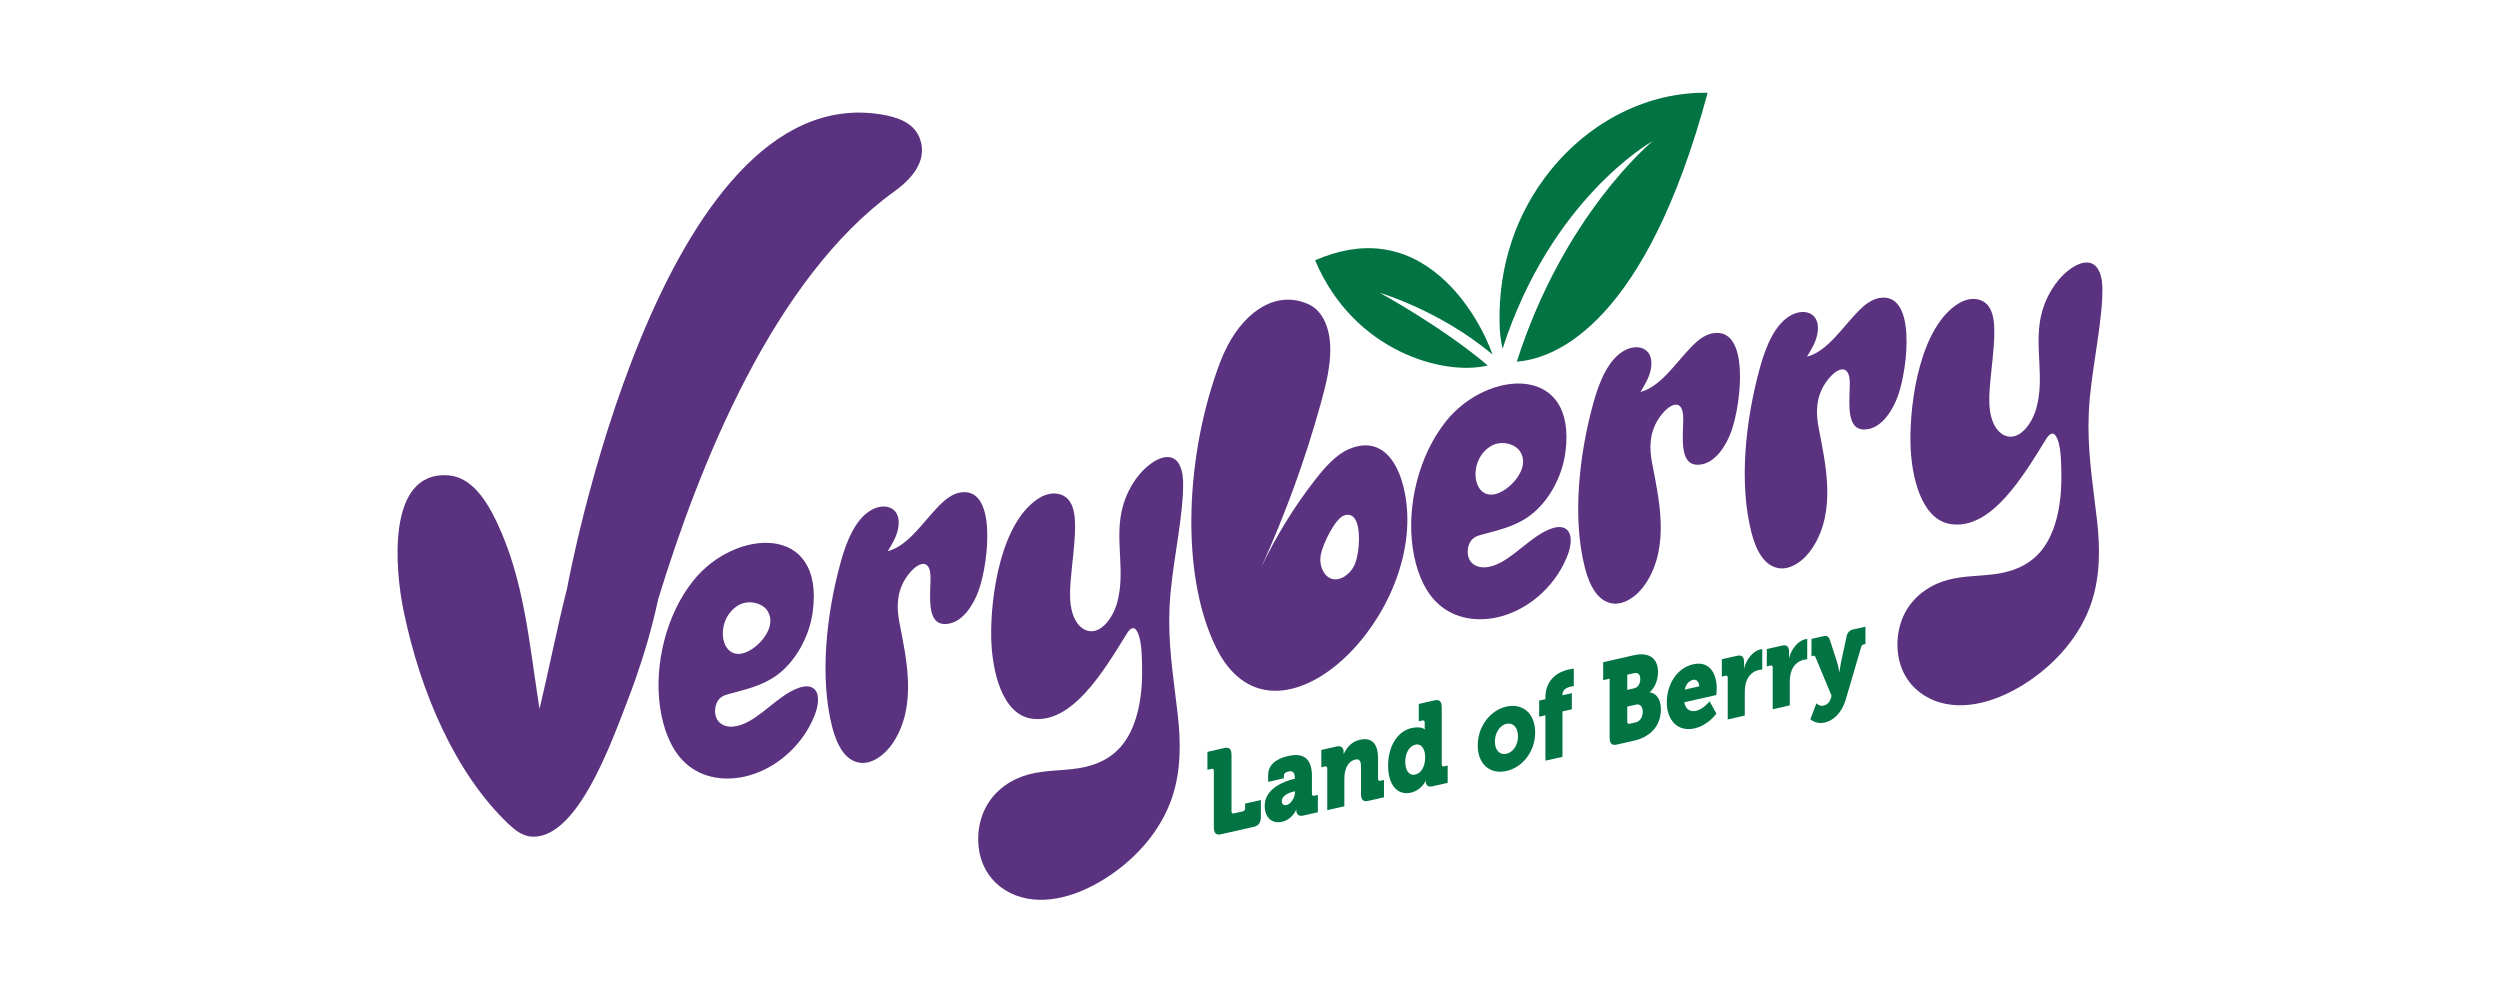
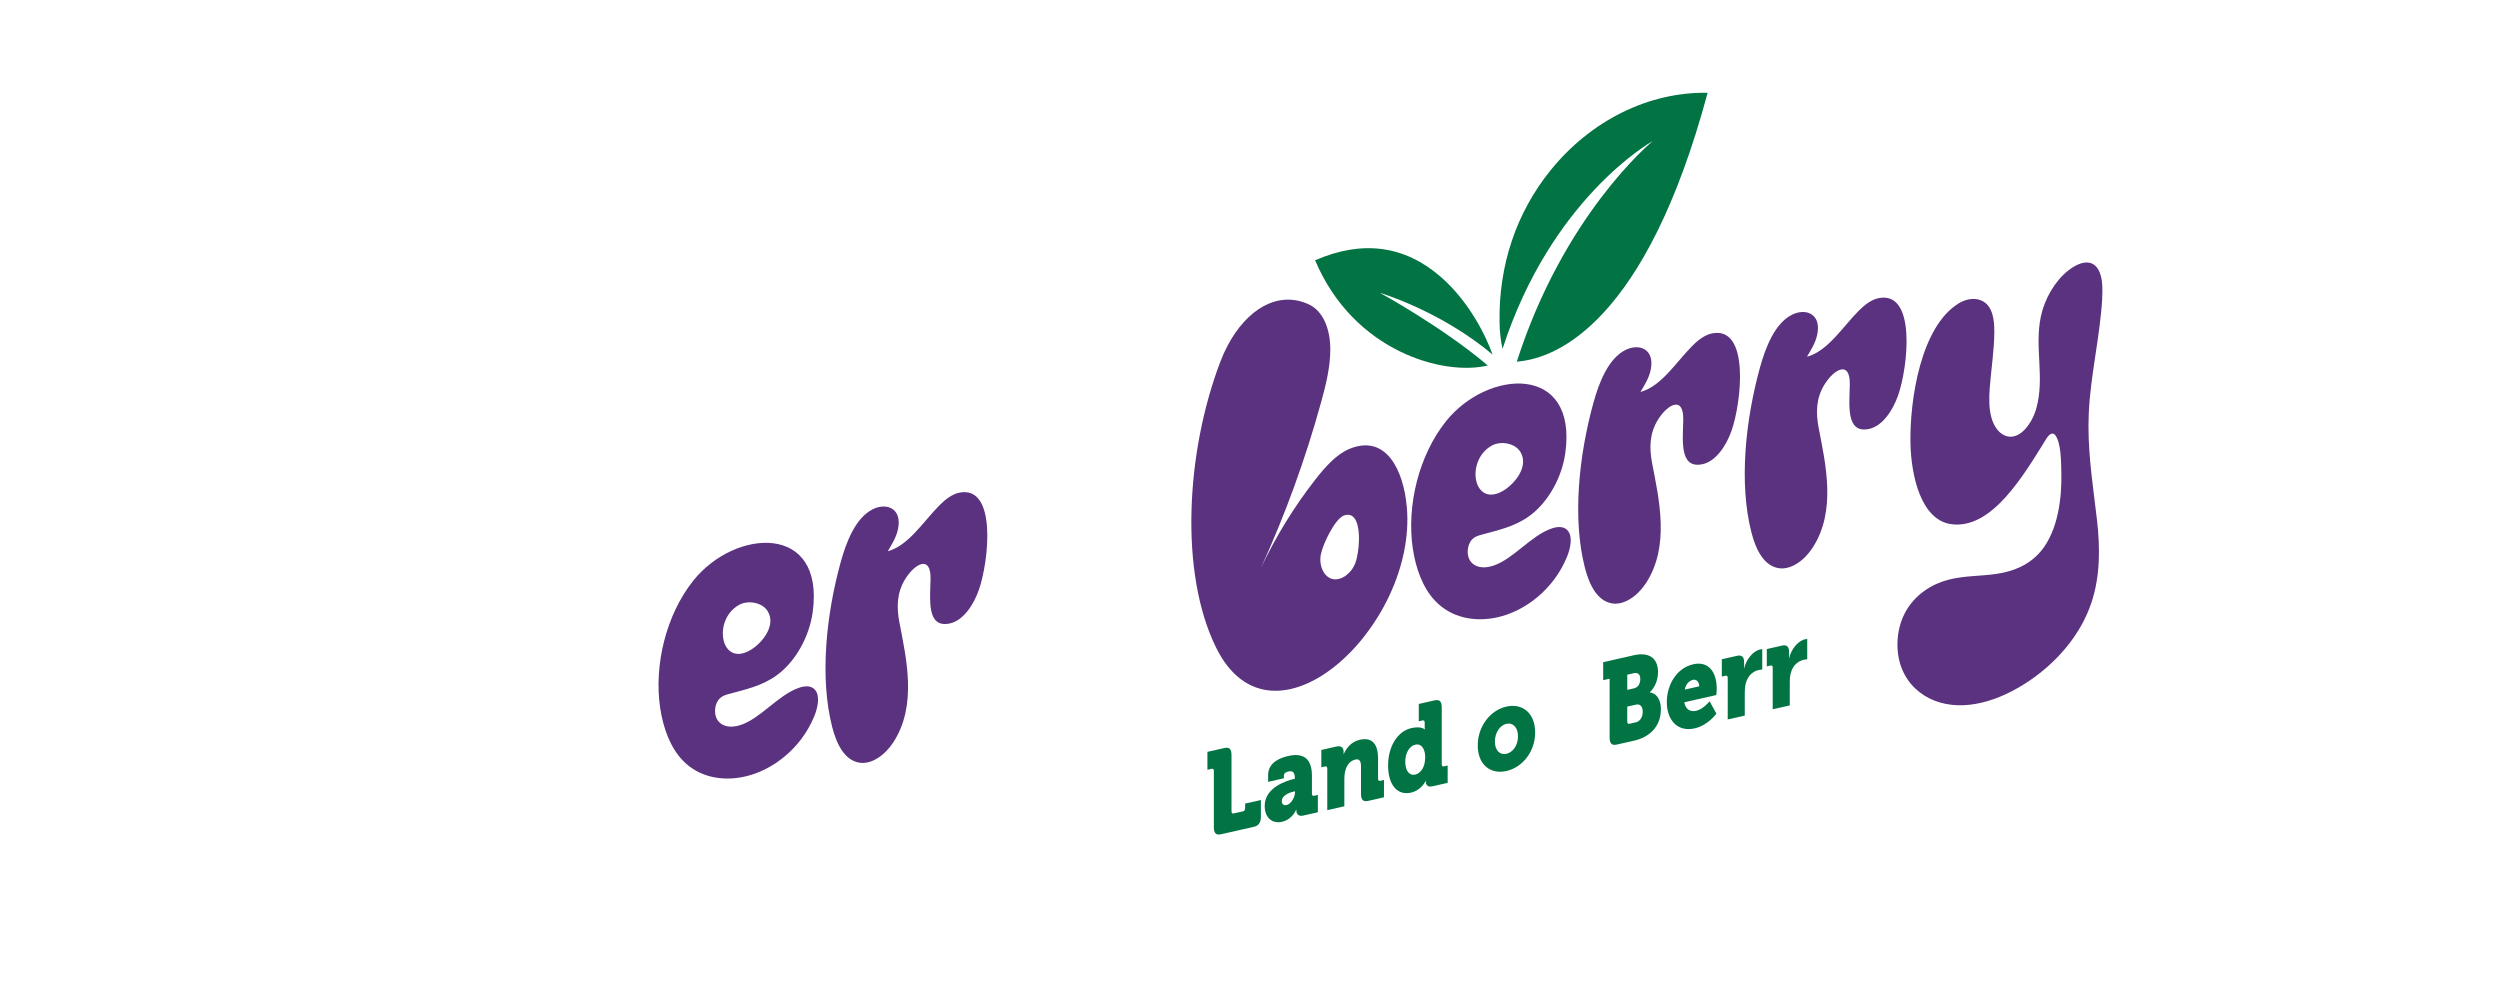
<svg xmlns="http://www.w3.org/2000/svg" xmlns:xlink="http://www.w3.org/1999/xlink" version="1.1" id="Layer_1" x="0px" y="0px" viewBox="0 0 1000 397.05" style="enable-background:new 0 0 1000 397.05;" xml:space="preserve">
  <style type="text/css">
	.st0{clip-path:url(#SVGID_00000040562710428012010480000010410283810792888705_);fill:#5A327F;}
	.st1{clip-path:url(#SVGID_00000040562710428012010480000010410283810792888705_);fill:#027343;}
</style>
  <g>
    <defs>
      <rect id="SVGID_1_" y="-301.47" width="1000" height="1000" />
    </defs>
    <clipPath id="SVGID_00000026883652615484086870000009814854846641768596_">
      <use xlink:href="#SVGID_1_" style="overflow:visible;" />
    </clipPath>
    <path style="clip-path:url(#SVGID_00000026883652615484086870000009814854846641768596_);fill:#5A327F;" d="M326.19,276.15   c1.83,2.45,0.94,6.86-0.48,10.34c-5.35,13.07-16.87,21.75-27.89,24.16c-9.09,2-18.42,0.16-24.78-6.53   c-4.89-5.13-7.78-12.82-8.99-21.07c-2.5-16.95,2.35-37.19,13.35-50.9c16.65-20.76,52.56-23.04,47.68,12.67   c-1.37,10.06-7.01,19.96-14.42,25.32c-6.02,4.36-12.74,5.68-19.25,7.5c-1.2,0.33-2.44,0.71-3.46,1.68   c-2.17,2.06-2.48,6.19-1.09,8.5c1.4,2.31,3.99,3.04,6.5,2.8c8.07-0.78,15.11-9.73,22.92-14.02c1.17-0.64,2.36-1.18,3.57-1.57   C322.14,274.27,324.74,274.2,326.19,276.15L326.19,276.15z M295.52,242.01c-10.72,6.1-7.19,25.33,4.93,17.85   c4.49-2.77,10.05-9.63,6.67-15.31C304.98,240.94,299.2,239.92,295.52,242.01L295.52,242.01z" />
    <path style="clip-path:url(#SVGID_00000026883652615484086870000009814854846641768596_);fill:#5A327F;" d="M383.82,197.05   c15.04-2.89,11.73,27.38,7.74,38.86c-2.11,6.08-6.28,12.3-11.59,13.46c-9.48,2.07-7.88-9.78-7.75-17.81   c0.16-9.67-6.22-6.15-10.05-0.07c-3.55,5.66-3.53,11.57-2.41,17.45c2.75,14.4,7.23,33.21-2.46,48.03   c-3.41,5.21-8.75,8.87-13.51,8.11c-5.78-0.92-9.06-7.01-10.93-14.33c-5.02-19.64-2.42-44.79,3.45-66.01   c2.22-8.04,5.95-17.68,12.87-21.08c5.5-2.7,11.75-0.3,10.01,8.03c-0.7,3.29-2.45,6.05-4.1,8.8c8.28-2.2,14.16-11.78,20.68-18.36   C378.18,199.69,380.94,197.61,383.82,197.05L383.82,197.05z" />
-     <path style="clip-path:url(#SVGID_00000026883652615484086870000009814854846641768596_);fill:#5A327F;" d="M473.19,197.16   c-0.86,15.26-4.69,30.67-5.38,45.88c-0.08,1.76-0.12,3.49-0.12,5.23c-0.01,12.91,2,25.25,3.42,37.71   c1.21,10.63,1.37,22.07-2.23,32.87c-4.53,13.58-14.44,24.24-24.88,31.31c-12.1,8.18-26.07,12.42-37.73,7.98   c-5.62-2.14-10.63-6.4-13.23-12.86c-2.6-6.46-2.44-15.26,1.23-22.27c3.87-7.38,10.81-11.58,17.36-13.29   c6.56-1.7,13.07-1.38,19.62-2.4c6.17-0.95,12.77-3.35,17.55-9.2c6.71-8.17,8.26-21.1,8.04-31.11c-0.1-4.26-0.08-12.18-2.48-15.16   c-1.14-1.41-2.59-0.07-3.52,1.43c-9.39,15.19-21.9,36.32-37.99,34.21c-11.98-1.58-16.13-18.99-16.37-32.6   c-0.3-16.88,4.03-46.45,19.34-55.76c4.27-2.6,9.53-2.43,12.14,1.53c1.75,2.65,2.1,6.51,2.07,10.23c-0.08,7.4-1.31,14.97-1.85,22.43   c-0.29,4.02-0.29,8.08,0.72,11.64c1.01,3.55,3.16,6.56,6.15,7.35c5.25,1.4,10.06-5,11.78-11.15c3.44-12.36-0.81-24.32,1.83-36.74   c1.54-7.24,5.65-14.19,10.9-18.35c5.18-4.11,11.1-5.28,13.09,2.14c0.74,2.74,0.68,5.87,0.51,8.94L473.19,197.16z" />
    <path style="clip-path:url(#SVGID_00000026883652615484086870000009814854846641768596_);fill:#5A327F;" d="M562.73,202.85   c4.22,47.79-53.78,101.89-76.3,56.17c-14.78-30.02-11.98-78.32,1.66-114.21c0.89-2.34,1.89-4.57,3-6.66   c7.59-14.3,19.91-22.04,32.28-16.48c5.91,2.67,8.71,9.9,8.75,17.97c0.04,7-1.73,14.2-3.66,21.2c-6.26,22.72-14.36,44.99-24.1,66.34   c6.06-12.75,13.43-24.71,21.82-35.43c3.96-5.06,8.37-10.01,13.53-12.17C554.14,173.54,561.38,187.53,562.73,202.85L562.73,202.85z    M543.19,220.69c0.8-5.02,1-16.41-5.38-14.58c-3.72,1.07-8.76,11.65-9.5,15.81c-0.8,4.47,1.3,8.86,4.64,9.68   c3.34,0.83,7.48-2.02,9.13-6.28C542.66,223.84,542.94,222.26,543.19,220.69L543.19,220.69z" />
    <path style="clip-path:url(#SVGID_00000026883652615484086870000009814854846641768596_);fill:#5A327F;" d="M627.26,212.43   c1.83,2.45,0.95,6.86-0.48,10.34c-5.35,13.07-16.87,21.75-27.89,24.17c-9.09,2-18.42,0.15-24.78-6.54   c-4.89-5.13-7.78-12.82-9-21.07c-2.5-16.95,2.35-37.19,13.35-50.9c16.65-20.76,52.56-23.04,47.68,12.67   c-1.37,10.07-7.01,19.96-14.42,25.32c-6.02,4.36-12.74,5.69-19.25,7.5c-1.2,0.33-2.43,0.71-3.46,1.68   c-2.17,2.06-2.48,6.18-1.09,8.5c1.4,2.31,3.98,3.03,6.5,2.8c8.07-0.78,15.11-9.73,22.92-14.02c1.17-0.64,2.36-1.19,3.57-1.57   C623.22,210.55,625.82,210.49,627.26,212.43L627.26,212.43z M596.6,178.3c-10.72,6.1-7.19,25.33,4.93,17.85   c4.49-2.77,10.05-9.63,6.67-15.31C606.05,177.22,600.27,176.2,596.6,178.3L596.6,178.3z" />
    <path style="clip-path:url(#SVGID_00000026883652615484086870000009814854846641768596_);fill:#5A327F;" d="M684.9,133.34   c15.04-2.89,11.73,27.39,7.74,38.87c-2.11,6.08-6.28,12.3-11.59,13.45c-9.48,2.07-7.88-9.78-7.75-17.8   c0.16-9.67-6.23-6.16-10.05-0.08c-3.55,5.66-3.53,11.57-2.41,17.45c2.75,14.41,7.23,33.21-2.46,48.03   c-3.41,5.21-8.75,8.87-13.51,8.11c-5.78-0.92-9.06-7.02-10.93-14.33c-5.02-19.64-2.42-44.78,3.45-66.01   c2.22-8.03,5.95-17.68,12.87-21.08c5.5-2.7,11.75-0.3,10.01,8.03c-0.7,3.3-2.45,6.05-4.1,8.81c8.28-2.2,14.16-11.78,20.68-18.36   C679.25,135.98,682.02,133.9,684.9,133.34L684.9,133.34z" />
    <path style="clip-path:url(#SVGID_00000026883652615484086870000009814854846641768596_);fill:#5A327F;" d="M751.52,119.24   c15.04-2.89,11.73,27.38,7.74,38.86c-2.11,6.08-6.28,12.3-11.59,13.46c-9.48,2.07-7.88-9.78-7.75-17.81   c0.16-9.67-6.23-6.15-10.05-0.07c-3.55,5.66-3.53,11.57-2.41,17.45c2.75,14.4,7.23,33.21-2.46,48.03   c-3.41,5.21-8.75,8.87-13.51,8.11c-5.78-0.92-9.06-7.01-10.93-14.33c-5.02-19.64-2.42-44.79,3.45-66.01   c2.22-8.04,5.95-17.68,12.87-21.08c5.5-2.7,11.75-0.3,10,8.03c-0.7,3.3-2.45,6.05-4.1,8.81c8.29-2.2,14.16-11.78,20.68-18.36   C745.88,121.88,748.64,119.8,751.52,119.24L751.52,119.24z" />
    <path style="clip-path:url(#SVGID_00000026883652615484086870000009814854846641768596_);fill:#5A327F;" d="M840.89,119.35   c-0.87,15.25-4.69,30.67-5.38,45.87c-0.08,1.76-0.12,3.5-0.12,5.23c-0.01,12.91,2,25.25,3.42,37.7   c1.21,10.63,1.37,22.07-2.23,32.87c-4.53,13.58-14.44,24.24-24.88,31.32c-12.1,8.18-26.07,12.42-37.73,7.98   c-5.62-2.14-10.64-6.4-13.23-12.87c-2.6-6.46-2.44-15.26,1.23-22.27c3.87-7.38,10.81-11.58,17.36-13.28   c6.56-1.7,13.07-1.38,19.62-2.4c6.17-0.95,12.76-3.36,17.55-9.2c6.7-8.17,8.27-21.1,8.04-31.11c-0.1-4.26-0.07-12.19-2.48-15.16   c-1.14-1.41-2.59-0.06-3.52,1.43c-9.39,15.19-21.9,36.32-37.99,34.22c-11.98-1.58-16.13-18.99-16.37-32.6   c-0.3-16.89,4.03-46.45,19.34-55.76c4.27-2.6,9.53-2.44,12.14,1.52c1.75,2.65,2.1,6.51,2.07,10.23c-0.08,7.4-1.32,14.97-1.86,22.43   c-0.29,4.02-0.29,8.09,0.72,11.64c1.01,3.55,3.16,6.56,6.15,7.35c5.25,1.4,10.06-4.99,11.78-11.15   c3.44-12.36-0.81-24.32,1.82-36.74c1.54-7.24,5.66-14.19,10.9-18.35c5.18-4.1,11.1-5.28,13.1,2.14c0.74,2.74,0.68,5.87,0.51,8.94   L840.89,119.35z" />
-     <path style="clip-path:url(#SVGID_00000026883652615484086870000009814854846641768596_);fill:#5A327F;" d="M367.8,55.06   c-2.43-6.09-9.05-8.28-15.41-9.3c-88.63-14.27-125.52,189.42-125.52,189.42c-4.04,15.93-7.13,31.92-11.06,48.4   c-4.21-26.73-6.07-51.52-17.12-74.77c-4.24-8.92-10.22-18.09-19.54-18.69c-24.65-1.57-21.14,37.63-17.72,54.19   c6.8,32.99,20.83,65.09,41.84,85.17c2.67,2.55,5.66,4.89,9.23,5.16c18.4,1.36,32.13-37.85,38.7-54.86   c1.06-2.74,2.09-5.55,3.09-8.41l0,0.01c0.01-0.02,0.01-0.04,0.02-0.06c3.53-10.07,6.65-20.81,8.96-31.62   c16.38-53.46,46.09-128.34,94.47-163.13C369.32,68.23,370,60.61,367.8,55.06" />
    <path style="clip-path:url(#SVGID_00000026883652615484086870000009814854846641768596_);fill:#027343;" d="M485.54,308.38   c0-0.67-0.32-0.98-0.87-0.86l-1.7,0.39v-7.17l6.75-1.53c2.01-0.46,2.88,0.4,2.88,2.84v22.47c0,0.67,0.32,0.98,0.87,0.86l3.71-0.84   c0.55-0.13,0.87-0.58,0.87-1.25v-1.86l6.31-1.43v6.6c0,2.44-0.87,3.69-2.88,4.14l-13.06,2.96c-2.01,0.46-2.88-0.4-2.88-2.84V308.38   z" />
    <path style="clip-path:url(#SVGID_00000026883652615484086870000009814854846641768596_);fill:#027343;" d="M517.65,311.57   l0.28-0.06v-0.29c0-2.34-0.91-3-2.6-2.61c-0.87,0.2-1.77,0.64-1.77,1.6v1.1l-6.31,1.43v-2.73c0-5.5,5.76-7.09,8.09-7.62   c7.1-1.61,9.43,2.26,9.43,7.9v7.17c0,0.67,0.32,0.98,0.87,0.85l1.5-0.34v6.93l-5.92,1.34c-1.97,0.45-2.68-0.87-2.68-1.98v-0.43   l-0.08,0.02c0,0-1.42,3.91-5.68,4.87c-3.79,0.86-6.9-1.5-6.9-6.37C505.85,315.06,514.49,312.29,517.65,311.57 M514.65,322.01   c1.78-0.4,3.35-3.1,3.35-5.11v-0.38l-0.63,0.14c-2.17,0.49-4.65,1.77-4.65,3.73C512.72,321.54,513.31,322.31,514.65,322.01" />
    <path style="clip-path:url(#SVGID_00000026883652615484086870000009814854846641768596_);fill:#027343;" d="M530.9,307.42   c0-0.67-0.32-0.98-0.87-0.85l-1.5,0.34v-6.93l6.08-1.38c1.85-0.42,2.84,0.45,2.84,2.13v0.33c0,0.24-0.04,0.58-0.04,0.58l0.08-0.02   c0.95-2.13,2.84-4.9,6.43-5.71c4.1-0.93,7.3,0.64,7.3,7.58v7.98c0,0.67,0.32,0.98,0.87,0.86l1.5-0.34v6.93l-6.31,1.43   c-2.01,0.46-2.88-0.4-2.88-2.84v-10.95c0-2.29-0.75-3.08-2.25-2.74c-2.13,0.48-3.43,2.21-4.02,4.45c-0.28,1.02-0.39,2.14-0.39,3.34   v10.9l-6.83,1.55V307.42z" />
    <path style="clip-path:url(#SVGID_00000026883652615484086870000009814854846641768596_);fill:#027343;" d="M564.51,291.25   c4.1-0.93,5.33,0.52,5.33,0.52l0.08-0.02c0,0-0.04-0.47-0.04-1.09v-1.63c0-0.67-0.32-0.98-0.87-0.86l-1.5,0.34v-6.93l6.31-1.43   c2.01-0.46,2.88,0.4,2.88,2.84v22.71c0,0.67,0.32,0.98,0.87,0.85l1.5-0.34v6.93l-6.08,1.38c-1.93,0.44-2.64-0.6-2.64-1.74v-0.43   l-0.08,0.02c0,0-1.7,3.73-5.88,4.68c-5.52,1.25-9.15-3.19-9.15-10.83C555.24,298.42,559.11,292.48,564.51,291.25 M570.08,302.86   c0-2.96-1.3-5.59-3.98-4.98c-2.13,0.48-3.99,3.01-3.99,6.78c0,3.68,1.62,5.71,3.99,5.17C568.14,309.36,570.08,307.11,570.08,302.86   " />
    <path style="clip-path:url(#SVGID_00000026883652615484086870000009814854846641768596_);fill:#027343;" d="M602.54,282.64   c6.43-1.46,11.52,2.6,11.52,10.35c0,7.7-5.09,13.96-11.48,15.41c-6.39,1.45-11.48-2.52-11.48-10.21   C591.1,290.44,596.19,284.08,602.54,282.64 M602.58,301.52c2.48-0.56,4.62-3.29,4.62-6.97c0-3.73-2.13-5.59-4.62-5.03   c-2.49,0.56-4.62,3.39-4.62,7.12C597.96,300.31,600.1,302.08,602.58,301.52" />
-     <path style="clip-path:url(#SVGID_00000026883652615484086870000009814854846641768596_);fill:#027343;" d="M618.16,286.13   l-2.49,0.56v-6.46l2.49-0.56v-0.58c0-8.08,6.03-10.55,9.31-11.29c1.22-0.28,2.05-0.32,2.05-0.32v6.98c0,0-0.47,0.01-1.1,0.15   c-1.34,0.3-3.43,1.07-3.43,3.17v0.33l3.75-0.85v6.45l-3.75,0.85v18.17l-6.82,1.54V286.13z" />
    <path style="clip-path:url(#SVGID_00000026883652615484086870000009814854846641768596_);fill:#027343;" d="M643.84,271.47   l-2.57,0.58v-7.17l12.35-2.8c5.64-1.28,9.59,0.89,9.59,6.77c0,3.82-1.81,6.72-3.27,8.01v0.1c3.23,0.46,4.42,3.68,4.42,6.7   c0,7.46-5.13,11.35-10.73,12.61l-6.9,1.56c-2.01,0.46-2.88-0.4-2.88-2.84V271.47z M653.71,275.31c1.66-0.38,2.41-2.08,2.41-3.7   c0-1.58-0.75-2.75-2.53-2.34l-2.68,0.61v6.07L653.71,275.31z M651.77,289.51l2.52-0.57c1.89-0.43,2.8-2.31,2.8-4.22   c0-1.91-0.87-3.29-2.76-2.86l-3.43,0.78v6.02C650.9,289.33,651.22,289.64,651.77,289.51" />
    <path style="clip-path:url(#SVGID_00000026883652615484086870000009814854846641768596_);fill:#027343;" d="M677.3,265.71   c6-1.36,9.39,2.94,9.39,9.78c0,0.81-0.16,2.52-0.16,2.52l-12.82,2.9c0.51,2.99,2.56,3.91,4.73,3.42c2.92-0.66,5.4-3.81,5.4-3.81   l2.72,4.93c0,0-3.28,4.66-8.68,5.89c-7.26,1.64-11.16-3.83-11.16-10.38C666.72,273.74,670.75,267.19,677.3,265.71 M679.7,274.53   c0-1.53-0.99-2.93-2.41-2.61c-1.97,0.45-2.96,2.01-3.39,3.92L679.7,274.53z" />
    <path style="clip-path:url(#SVGID_00000026883652615484086870000009814854846641768596_);fill:#027343;" d="M691.1,271.14   c0-0.67-0.32-0.98-0.87-0.85l-1.5,0.34v-6.93l6.03-1.37c1.85-0.42,2.88,0.26,2.88,2.5v1.29c0,0.77-0.08,1.26-0.08,1.26l0.08-0.02   c0.87-3.54,3.43-6.9,6.47-7.59c0.39-0.09,0.79-0.08,0.79-0.08v8.13c0,0-0.55-0.02-1.38,0.17c-1.62,0.37-4.26,1.59-5.25,5.49   c-0.24,0.96-0.36,2.09-0.36,3.43v9.32l-6.82,1.55V271.14z" />
    <path style="clip-path:url(#SVGID_00000026883652615484086870000009814854846641768596_);fill:#027343;" d="M709.09,267.06   c0-0.67-0.32-0.98-0.87-0.85l-1.5,0.34v-6.93l6.03-1.37c1.85-0.42,2.88,0.26,2.88,2.5v1.29c0,0.77-0.08,1.26-0.08,1.26l0.08-0.02   c0.87-3.55,3.43-6.9,6.47-7.59c0.39-0.09,0.79-0.08,0.79-0.08v8.13c0,0-0.55-0.02-1.38,0.17c-1.62,0.37-4.26,1.59-5.25,5.49   c-0.24,0.96-0.35,2.09-0.35,3.43v9.32l-6.83,1.55V267.06z" />
-     <path style="clip-path:url(#SVGID_00000026883652615484086870000009814854846641768596_);fill:#027343;" d="M729.36,282.26   c1.1-0.25,2.37-0.92,3.04-3.13l0.24-0.77l-6.43-15.47c-0.24-0.57-0.39-0.67-0.87-0.57l-0.75,0.17v-6.93l4.97-1.13   c1.14-0.26,1.97,0.27,2.37,1.47l3,9.27c0.4,1.25,0.75,3.65,0.75,3.65l0.08-0.02c0,0,0.36-2.57,0.67-3.98l2.25-10.45   c0.28-1.35,1.34-2.31,2.41-2.55l5.09-1.15v6.93l-0.75,0.17c-0.47,0.11-0.75,0.31-0.95,0.98l-6.15,20.95   c-1.74,5.84-5.25,8.6-8.48,9.33c-3.51,0.8-5.72-1.33-5.72-1.33l2.45-6.39C726.56,281.32,727.75,282.63,729.36,282.26" />
    <path style="clip-path:url(#SVGID_00000026883652615484086870000009814854846641768596_);fill:#027343;" d="M526.04,104.11   c15.46,36.62,51.49,46.34,69.07,42.09c-18.12-15.42-43.19-29.08-43.19-29.08s24.16,7.1,45.09,24.68   c-2.69-7.65-9.48-21.31-20.75-31.09C561.78,98.15,544.89,95.92,526.04,104.11" />
    <path style="clip-path:url(#SVGID_00000026883652615484086870000009814854846641768596_);fill:#027343;" d="M599.82,128.91   c0.07,4.37,0.56,7.79,1.17,10.42c0.02,0.05,0.04,0.1,0.05,0.15c19.33-59.76,58.86-82.4,60.09-83.08   c-1.35,1.11-35.74,29.97-54.41,88.26c0.74,0,0,0,0.9-0.09c14.92-1.49,50.66-15.29,75.43-107.45   c-23.47-0.43-46.78,11.04-62.97,31.18C606.43,85.29,599.43,106.24,599.82,128.91" />
  </g>
</svg>